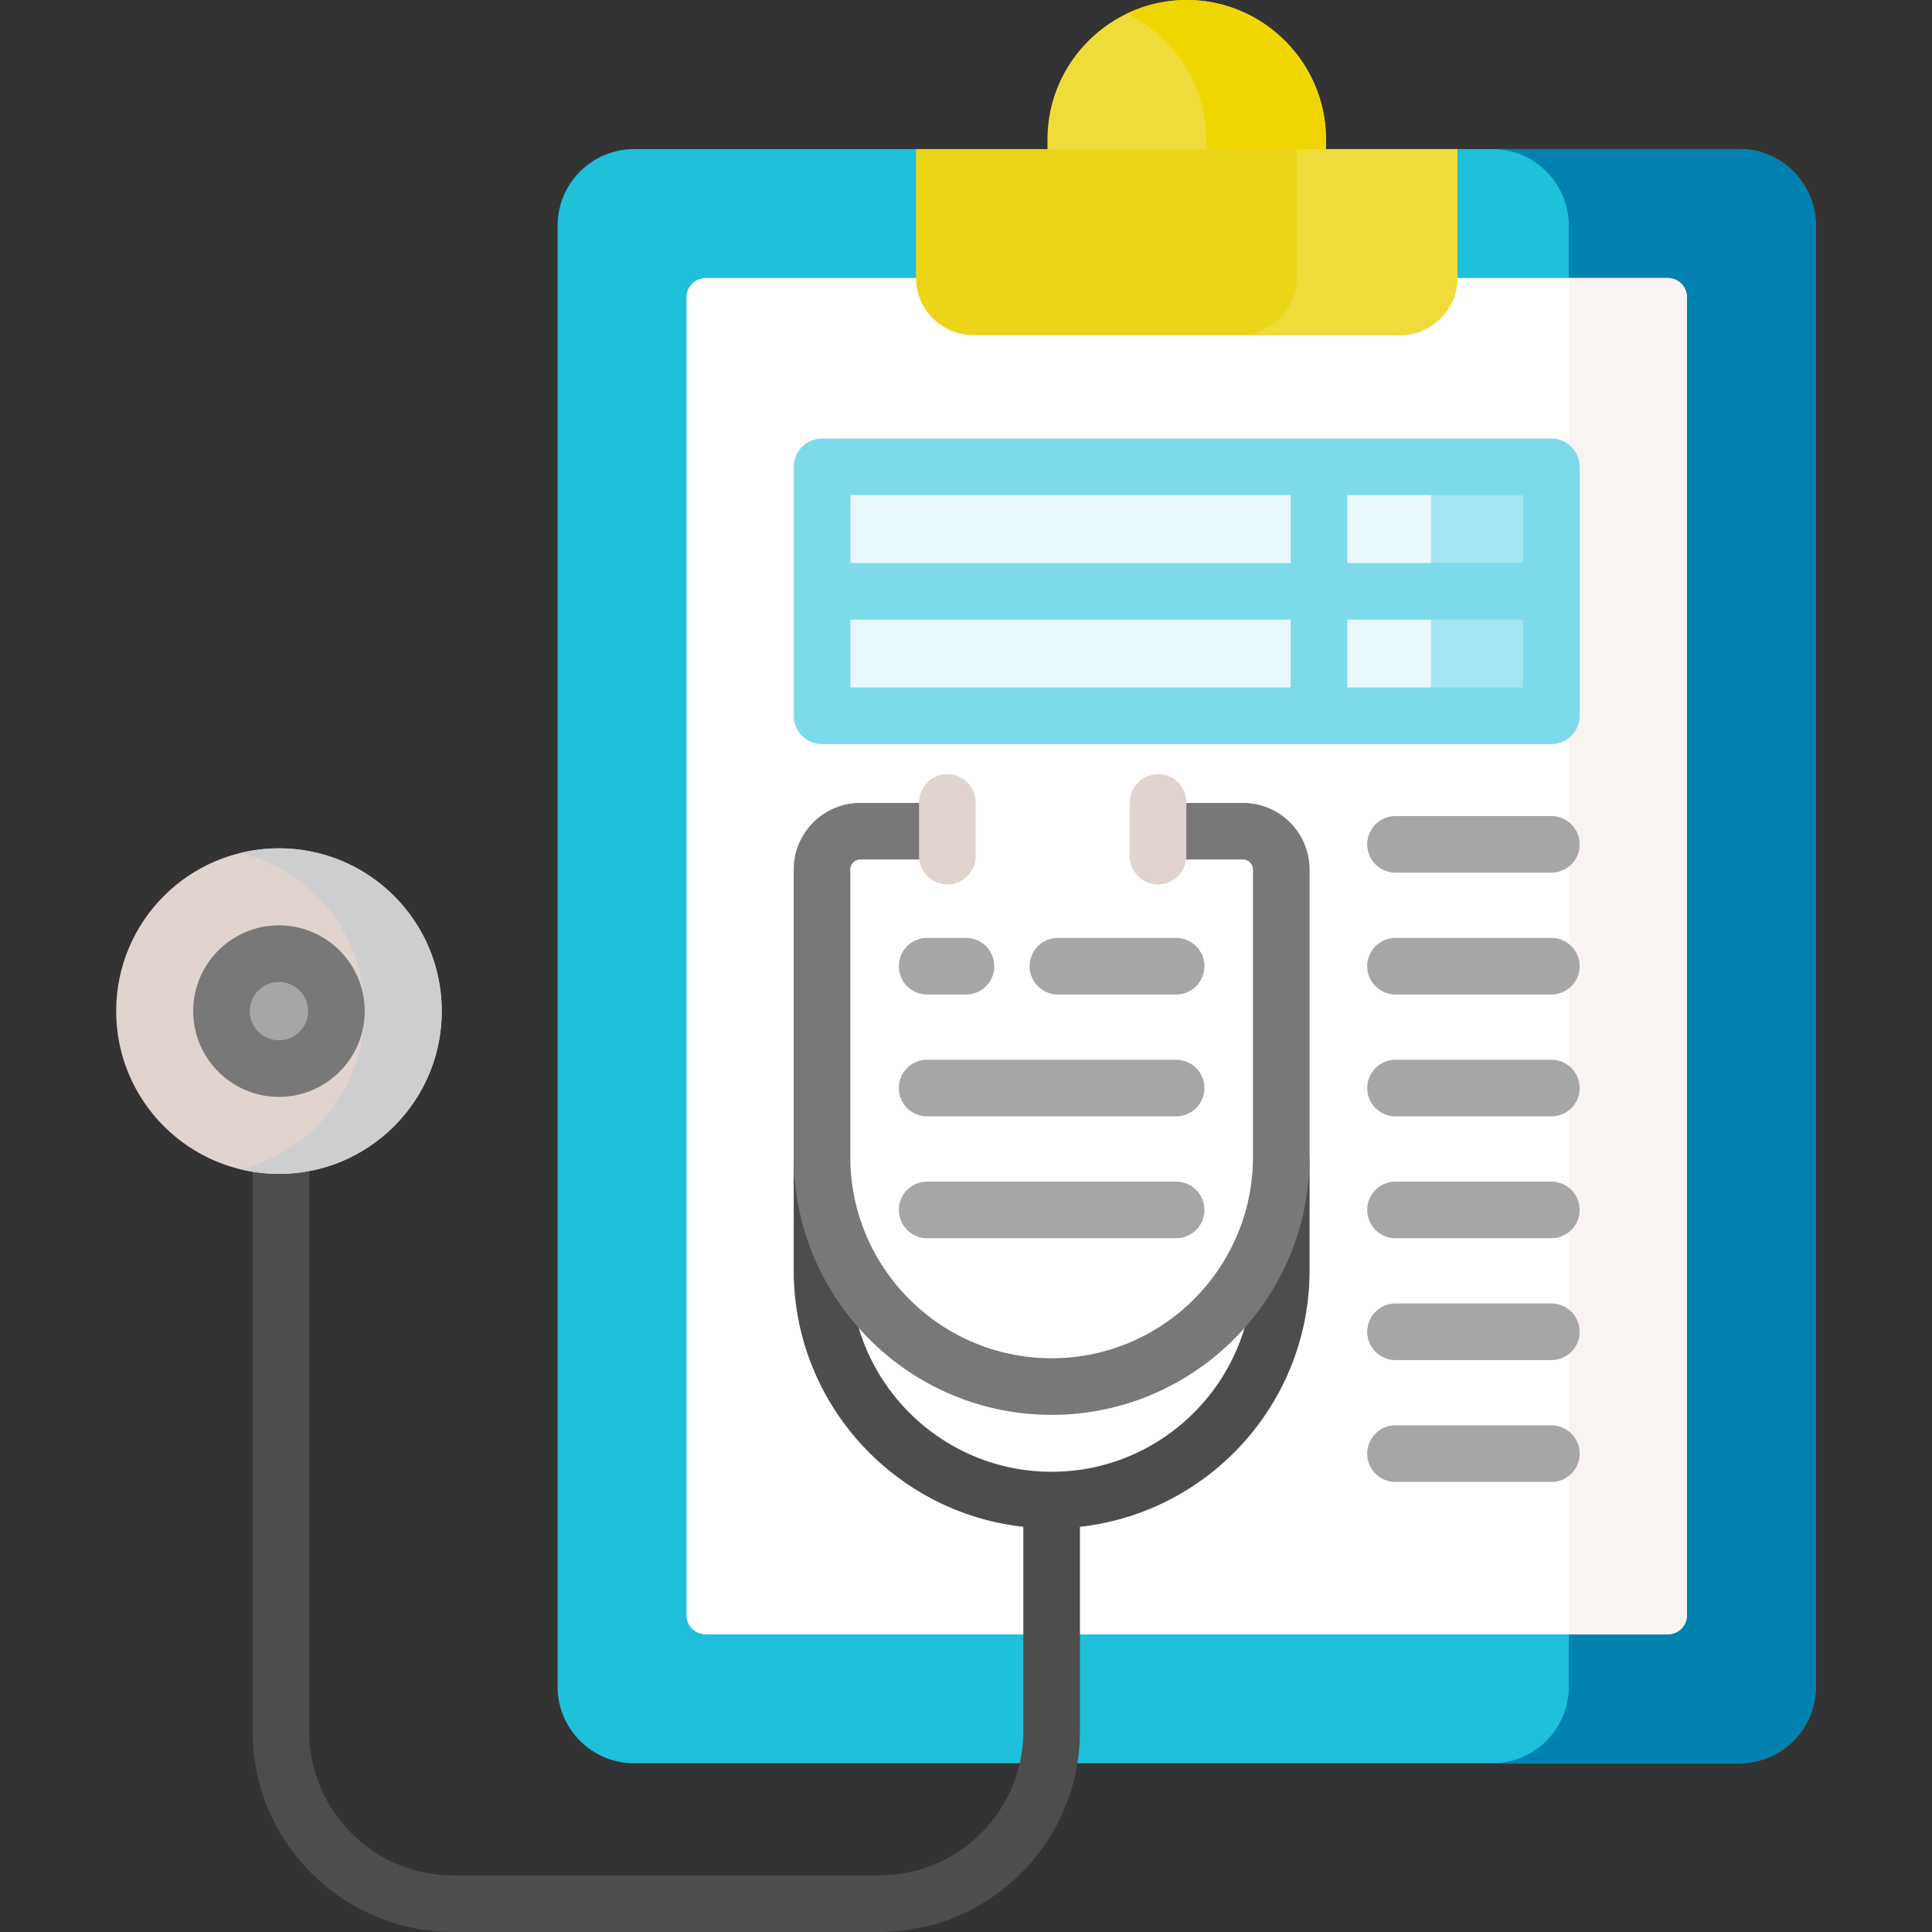
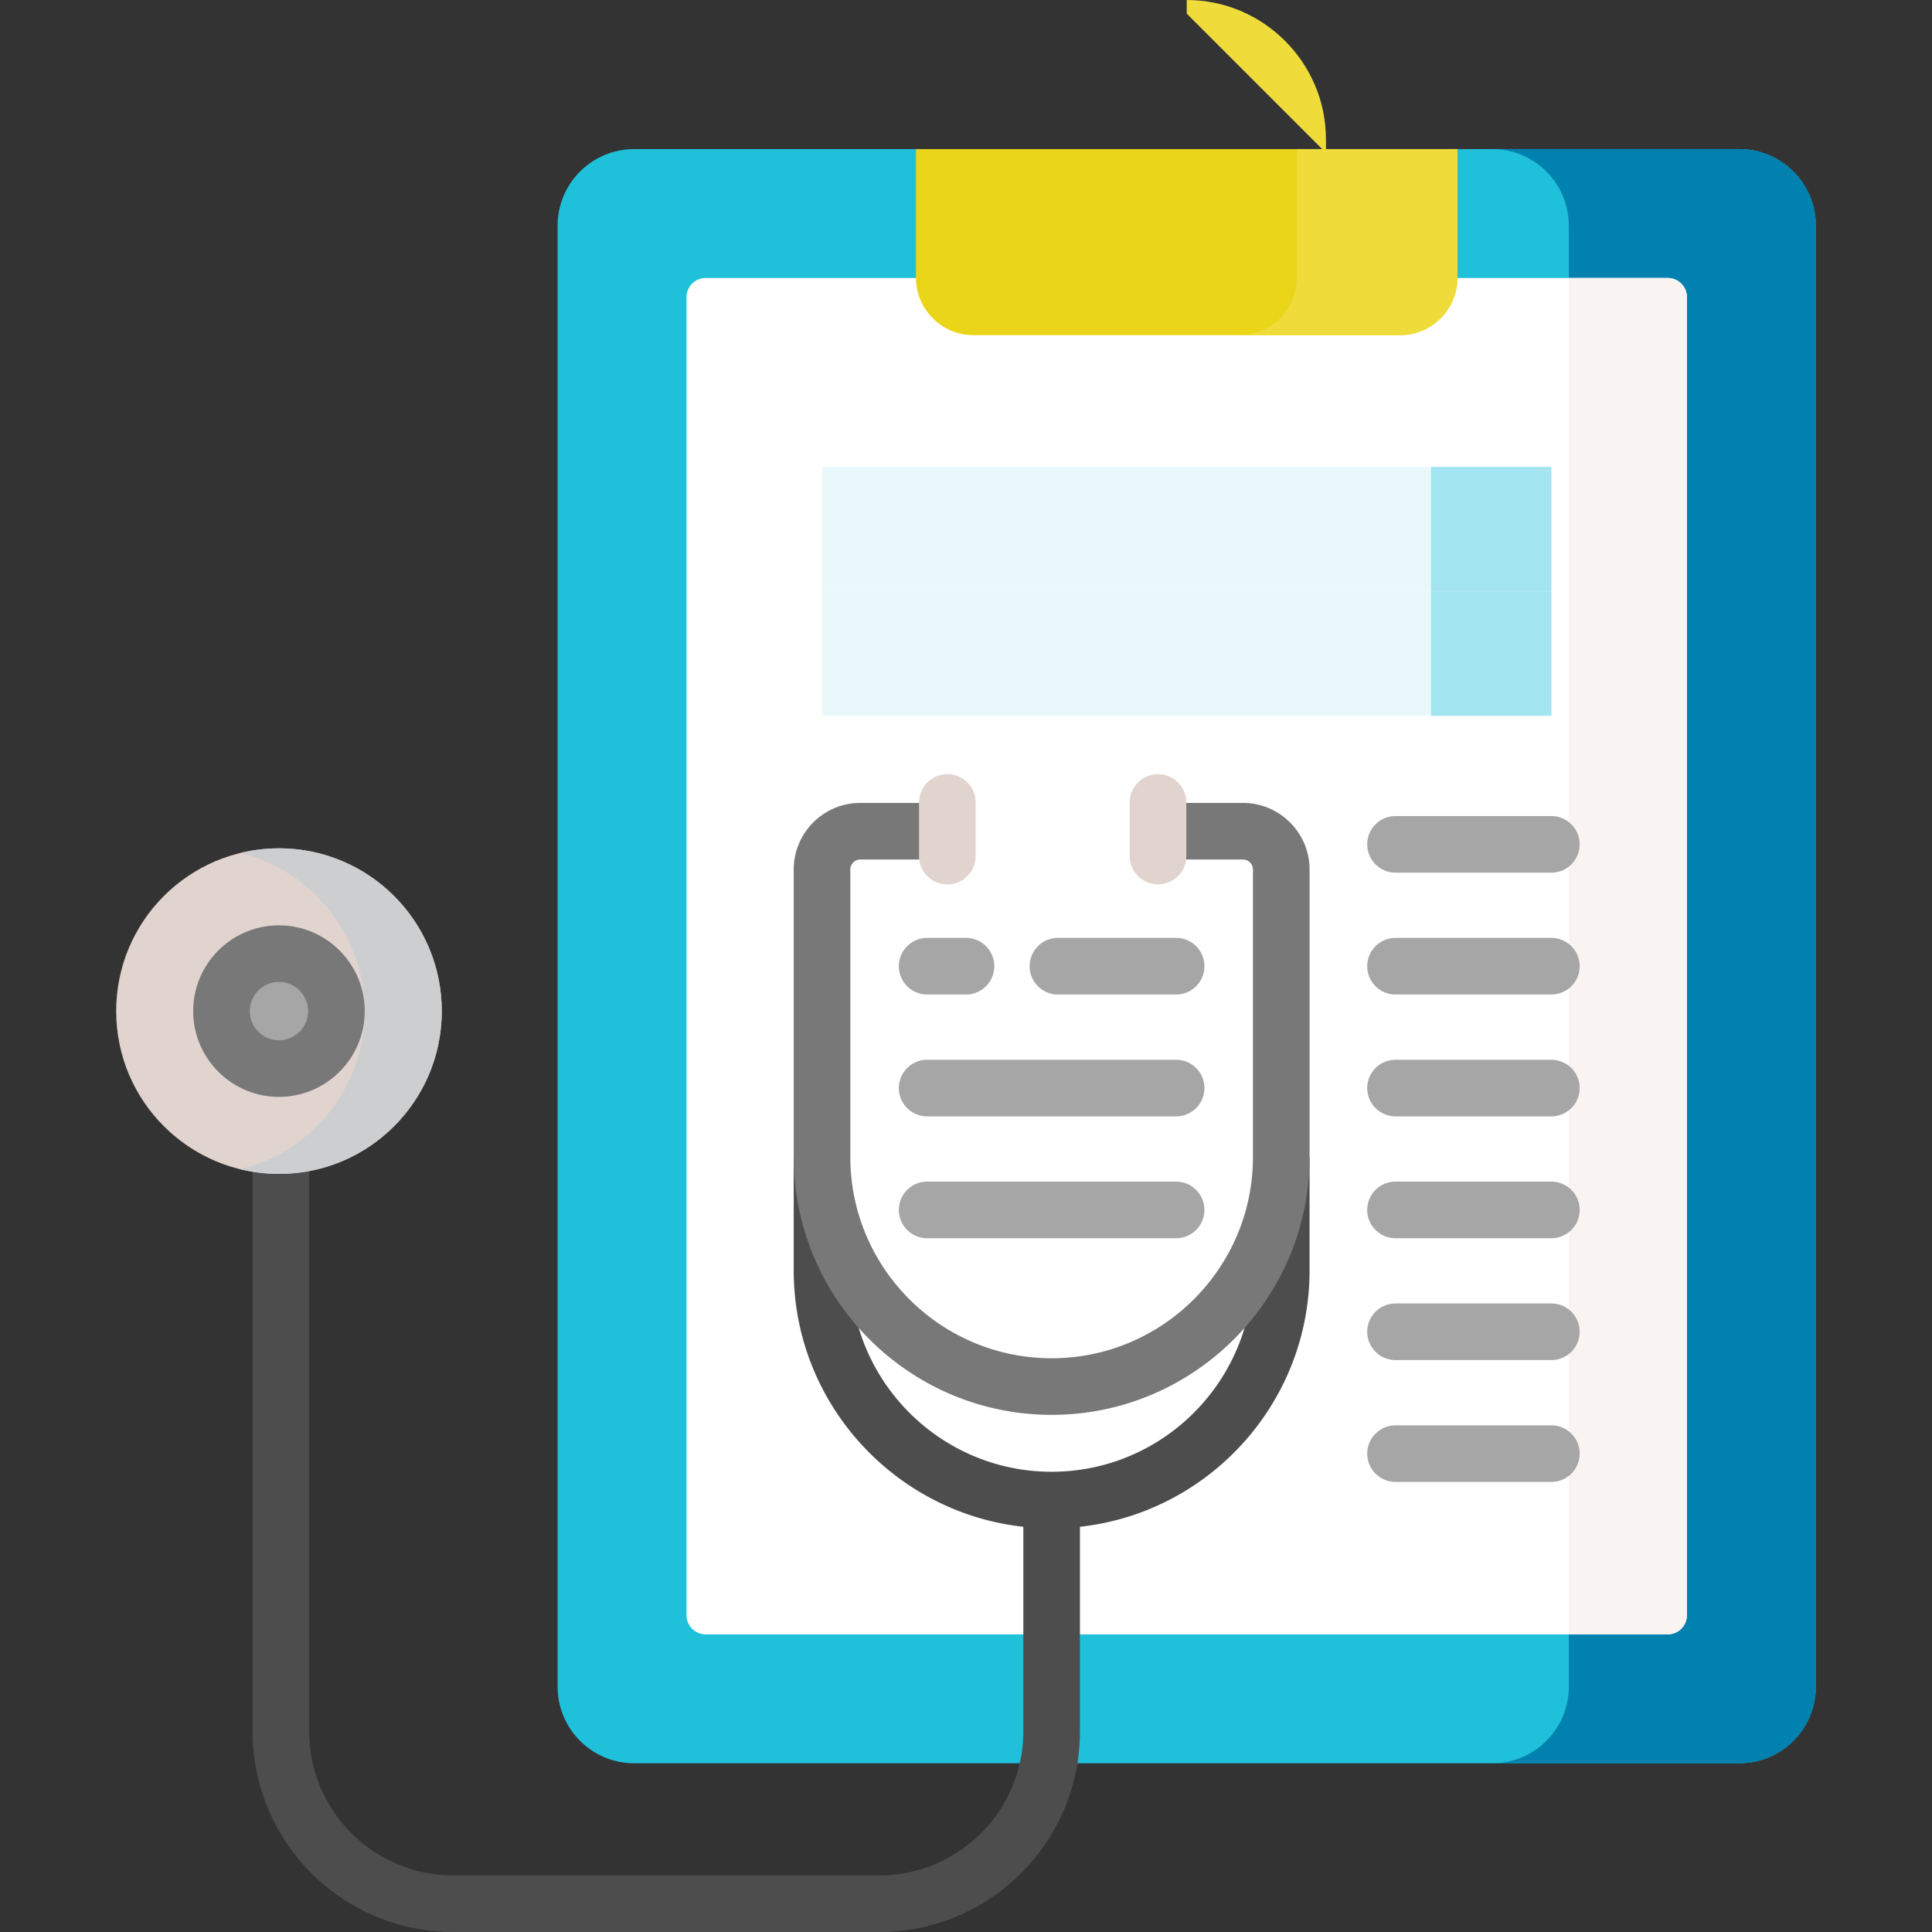
<svg xmlns="http://www.w3.org/2000/svg" version="1.1" width="512" height="512" x="0" y="0" viewBox="0 0 512 512" style="enable-background:new 0 0 512 512" xml:space="preserve" class="">
  <rect x="0" y="0" width="512" height="512" fill="#333333" stroke="none" />
  <g>
    <path fill="#1FC0DA" d="M460.913 39.509h-75.669v34.085c0 7.844-6.382 14.226-14.227 14.226H257.966c-7.844 0-14.226-6.382-14.226-14.226V39.509h-75.669c-11.212 0-20.302 9.089-20.302 20.302v387.175c0 11.212 9.089 20.302 20.302 20.302h292.841c11.212 0 20.302-9.089 20.302-20.302V59.811c.001-11.212-9.089-20.302-20.301-20.302z" opacity="1" data-original="#26a6fe" class="" />
    <path fill="#0081AF" d="M460.913 39.509h-65.461c11.212 0 20.302 9.089 20.302 20.302v387.175c0 11.212-9.089 20.302-20.302 20.302h65.461c11.212 0 20.302-9.089 20.302-20.302V59.811c0-11.212-9.09-20.302-20.302-20.302z" opacity="1" data-original="#0593fc" class="" />
-     <path fill="#EFDC3B" d="M351.393 40.509v-3.608C351.393 16.605 334.788 0 314.492 0c-20.295 0-36.901 16.605-36.901 36.901v3.608z" opacity="1" data-original="#ffd15b" class="" />
-     <path fill="#EFD600" d="M319.651 36.901v2.608h31.742v-2.608C351.393 16.605 334.788 0 314.492 0a36.556 36.556 0 0 0-15.871 3.612c12.409 5.961 21.03 18.666 21.03 33.289z" opacity="1" data-original="#ffc344" class="" />
+     <path fill="#EFDC3B" d="M351.393 40.509v-3.608C351.393 16.605 334.788 0 314.492 0v3.608z" opacity="1" data-original="#ffd15b" class="" />
    <path fill="#FFFFFF" d="M441.971 73.677H385.24c-.045 7.806-6.406 14.143-14.222 14.143H257.966c-7.816 0-14.177-6.338-14.222-14.143h-56.732a5.075 5.075 0 0 0-5.075 5.075v349.293a5.075 5.075 0 0 0 5.075 5.075h254.959a5.075 5.075 0 0 0 5.075-5.075V78.752a5.074 5.074 0 0 0-5.075-5.075z" opacity="1" data-original="#ffffff" class="" />
    <path fill="#4D4D4D" d="M345.976 309.418c-.622 15.019-6.179 28.783-15.098 39.707l-1.052 2.767c-6.566 22.029-26.997 38.141-51.131 38.141s-44.565-16.112-51.131-38.141l-1.052-2.768c-8.919-10.924-14.476-24.688-15.098-39.707l-1.072-2.818v30.082c0 35.154 26.679 64.184 60.852 67.932v54.207c0 21.052-17.127 38.179-38.179 38.179H120.113c-21.052 0-38.179-17.127-38.179-38.179V309.324a42.179 42.179 0 0 1-8.007.773c-2.383 0-4.717-.209-6.993-.591v149.315c0 29.323 23.856 53.179 53.179 53.179h112.903c29.323 0 53.179-23.856 53.179-53.179v-54.207c34.173-3.748 60.853-32.778 60.853-67.932V306.6z" opacity="1" data-original="#918291" class="" />
    <path fill="#F9F3F1" d="M441.972 73.677h-26.218V433.12h26.218a5.075 5.075 0 0 0 5.075-5.075V78.752a5.075 5.075 0 0 0-5.075-5.075z" opacity="1" data-original="#f9f3f1" class="" />
    <path fill="#A6A6A7" d="M411.124 231.264h-41.298a7.5 7.5 0 0 1 0-15h41.298a7.5 7.5 0 0 1 0 15zM411.124 263.557h-41.298a7.5 7.5 0 0 1 0-15h41.298a7.5 7.5 0 0 1 0 15zM411.124 295.849h-41.298a7.5 7.5 0 0 1 0-15h41.298a7.5 7.5 0 0 1 0 15zM255.997 263.557h-10.292a7.5 7.5 0 0 1 0-15h10.292a7.5 7.5 0 0 1 0 15zM311.686 263.557h-31.323a7.5 7.5 0 0 1 0-15h31.323a7.5 7.5 0 0 1 0 15zM311.686 295.849h-65.981a7.5 7.5 0 0 1 0-15h65.981a7.5 7.5 0 0 1 0 15zM311.686 328.142h-65.981a7.5 7.5 0 0 1 0-15h65.981a7.5 7.5 0 0 1 0 15zM411.124 328.142h-41.298a7.5 7.5 0 0 1 0-15h41.298a7.5 7.5 0 0 1 0 15zM411.124 360.434h-41.298a7.5 7.5 0 0 1 0-15h41.298a7.5 7.5 0 0 1 0 15zM411.124 392.727h-41.298a7.5 7.5 0 0 1 0-15h41.298a7.5 7.5 0 0 1 0 15z" opacity="1" data-original="#b9acac" class="" />
    <path fill="#E9F9FB" d="M411.124 123.713v32.99H217.86v-32.99z" opacity="1" data-original="#d8ecfe" class="" />
    <path fill="#A3E5F0" d="M379.222 123.713h31.902v32.99h-31.902z" opacity="1" data-original="#c4e2ff" class="" />
    <path fill="#E9F9FB" d="M217.86 189.693v-32.99h193.264v32.99z" opacity="1" data-original="#d8ecfe" class="" />
    <path fill="#A3E5F0" d="M379.222 156.703h31.902v32.99h-31.902z" opacity="1" data-original="#c4e2ff" class="" />
-     <path fill="#7DDAEA" d="M411.124 116.212H217.86a7.5 7.5 0 0 0-7.5 7.5v65.981a7.5 7.5 0 0 0 7.5 7.5h193.264a7.5 7.5 0 0 0 7.5-7.5v-65.981a7.5 7.5 0 0 0-7.5-7.5zm-7.5 15v17.991h-46.6v-17.991zm-178.264 0h116.664v17.991H225.36zm0 32.991h116.664v17.99H225.36zm178.264 17.99h-46.6v-17.99h46.6z" opacity="1" data-original="#8ac9fe" class="" />
    <path fill="#EBD518" d="M242.74 39.509v34.085c0 8.409 6.817 15.226 15.226 15.226h113.051c8.409 0 15.226-6.817 15.226-15.226V39.509z" opacity="1" data-original="#ffe177" class="" />
    <path fill="#EFDC3B" d="M343.674 39.509v34.085c0 8.409-6.817 15.226-15.226 15.226h42.57c8.409 0 15.226-6.817 15.226-15.226V39.509z" opacity="1" data-original="#ffd15b" class="" />
    <circle cx="73.927" cy="267.956" r="43.141" fill="#E1D3CE" opacity="1" data-original="#e1d3ce" class="" />
    <path fill="#CCCED0" d="M73.927 224.814c-3.522 0-6.942.432-10.219 1.228 18.892 4.591 32.923 21.609 32.923 41.913S82.6 305.278 63.708 309.869a43.236 43.236 0 0 0 10.219 1.228c23.826 0 43.141-19.315 43.141-43.141 0-23.827-19.315-43.142-43.141-43.142z" opacity="1" data-original="#cdbfba" class="" />
    <circle cx="73.927" cy="267.956" r="15.226" fill="#A6A6A7" opacity="1" data-original="#b9acac" class="" />
    <path fill="#787878" d="M73.927 290.682c-12.531 0-22.726-10.195-22.726-22.727s10.195-22.726 22.726-22.726 22.727 10.195 22.727 22.726-10.196 22.727-22.727 22.727zm0-30.453c-4.26 0-7.726 3.466-7.726 7.726s3.466 7.727 7.726 7.727 7.727-3.466 7.727-7.727-3.467-7.726-7.727-7.726zM329.396 212.782H313.39v14.09c0 .31-.029.612-.071.91h16.078a2.654 2.654 0 0 1 2.651 2.651V306.6c0 29.419-23.934 53.353-53.353 53.353s-53.352-23.934-53.352-53.353v-76.167a2.654 2.654 0 0 1 2.651-2.651h16.638a6.495 6.495 0 0 1-.071-.91v-14.09h-16.566c-9.733 0-17.651 7.918-17.651 17.651V306.6c0 37.69 30.663 68.353 68.353 68.353 37.689 0 68.352-30.663 68.352-68.353v-76.167c-.002-9.733-7.92-17.651-17.653-17.651z" opacity="1" data-original="#9e9797" class="" />
    <path fill="#E1D3CE" d="M251.06 234.373a7.5 7.5 0 0 1-7.5-7.5v-14.211a7.5 7.5 0 0 1 15 0v14.211a7.5 7.5 0 0 1-7.5 7.5zM306.89 234.373a7.5 7.5 0 0 1-7.5-7.5v-14.211a7.5 7.5 0 0 1 15 0v14.211a7.5 7.5 0 0 1-7.5 7.5z" opacity="1" data-original="#e1d3ce" class="" />
  </g>
</svg>